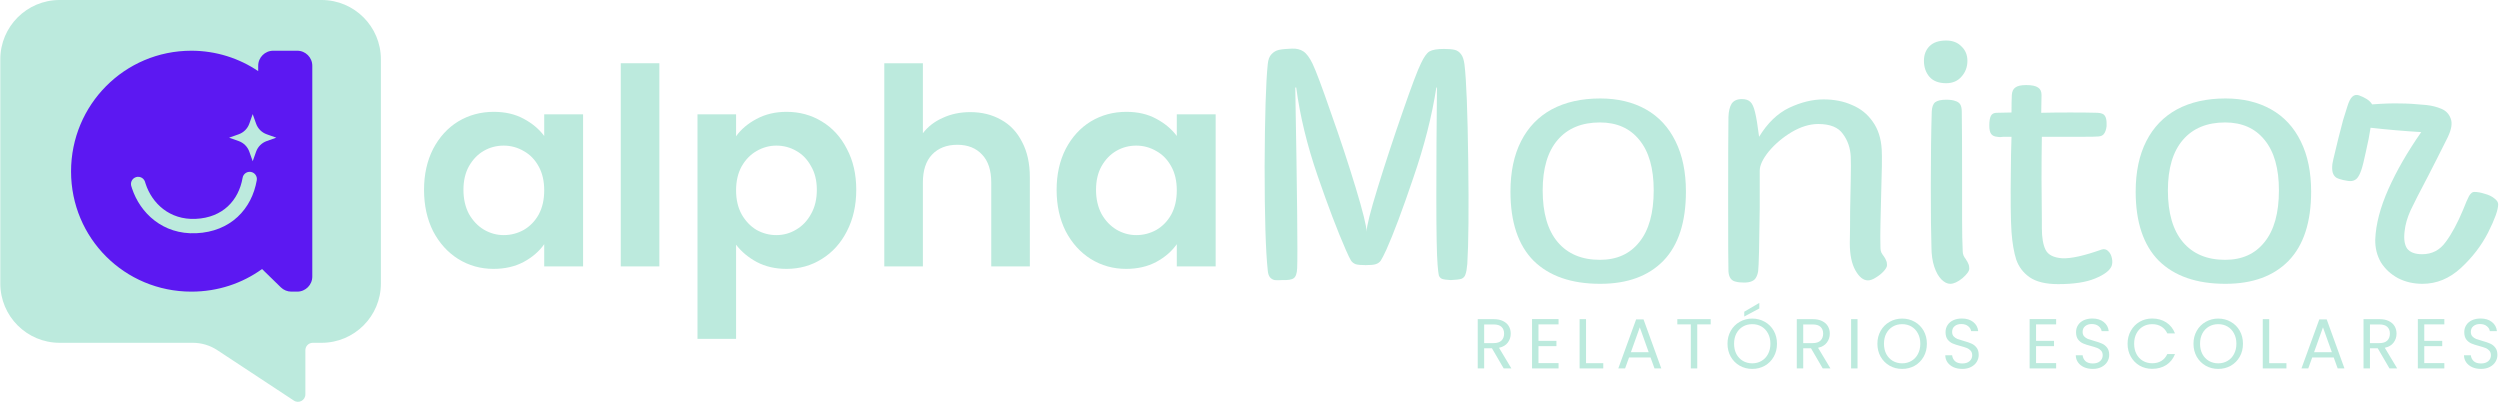
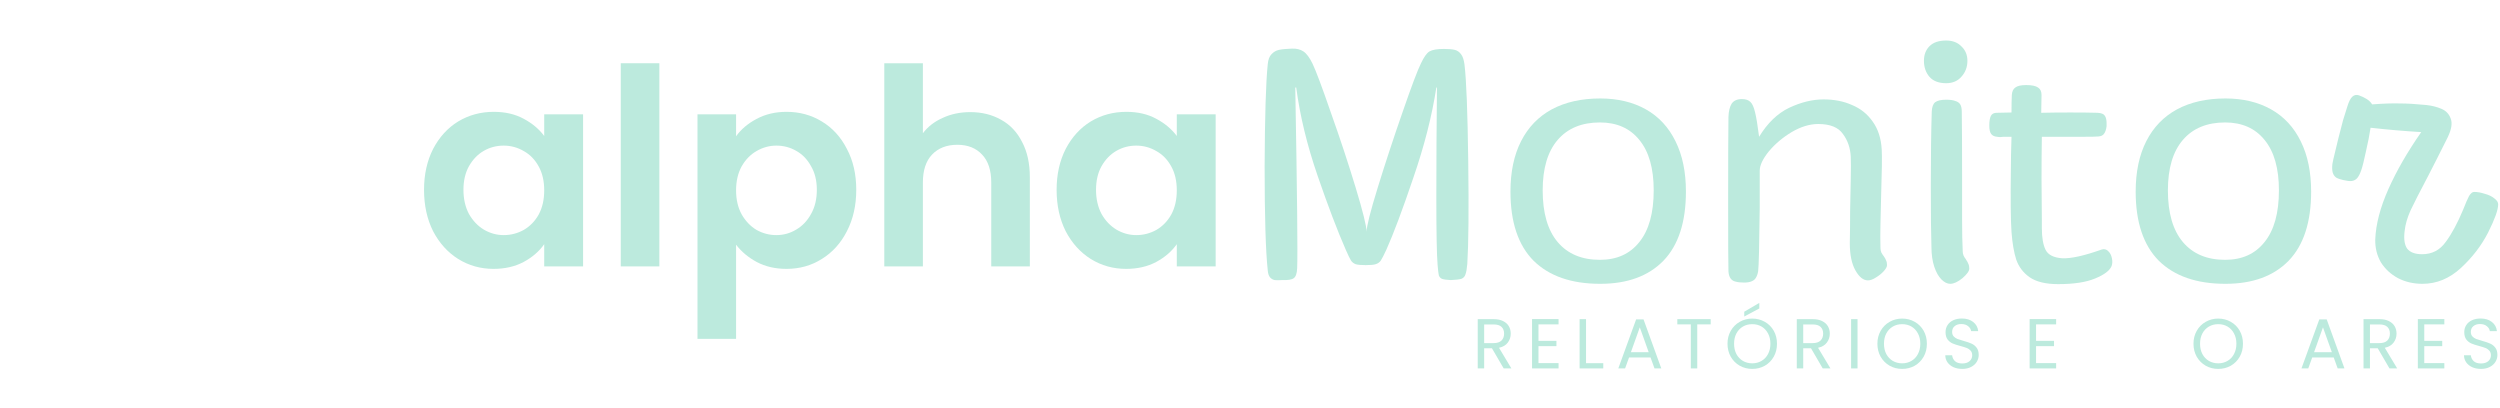
<svg xmlns="http://www.w3.org/2000/svg" width="588" height="96" viewBox="0 0 588 96" fill="none">
  <g clip-path="url(#clip0_5687_45037)">
    <path d="M75.638 0H14.021C6.318 0 0.073 6.245 0.073 13.949V66.679C0.073 74.382 6.318 80.627 14.021 80.627H45.351C47.396 80.627 49.397 81.227 51.106 82.353L69.12 94.22C70.279 94.983 71.823 94.152 71.823 92.763V82.371C71.823 81.408 72.604 80.627 73.567 80.627H75.638C83.341 80.627 89.586 74.382 89.586 66.679V13.949C89.586 6.245 83.341 0 75.638 0Z" fill="#BCEADD" />
    <path d="M69.908 11.929C71.865 11.929 73.451 13.516 73.451 15.473V65.048C73.451 67.005 71.865 68.592 69.908 68.592H68.53C67.606 68.592 66.719 68.231 66.057 67.586L61.636 63.276C56.961 66.647 51.248 68.592 45.016 68.592C29.306 68.592 16.711 56.015 16.711 40.326C16.711 24.636 29.306 11.929 45.016 11.929C50.859 11.929 56.313 13.745 60.727 16.727V15.473C60.727 13.516 62.313 11.929 64.27 11.929H69.908ZM59.013 40.438C58.094 40.279 57.22 40.895 57.061 41.815C56.594 44.522 55.398 46.855 53.58 48.54C51.772 50.216 49.261 51.333 46.006 51.479C39.888 51.752 35.766 47.833 34.258 43.249L34.119 42.804L34.063 42.642C33.743 41.847 32.866 41.408 32.025 41.652C31.185 41.895 30.679 42.733 30.833 43.576L30.873 43.745L31.046 44.302C32.94 50.047 38.24 55.209 46.157 54.855C50.144 54.677 53.435 53.284 55.878 51.02C58.31 48.766 59.816 45.728 60.392 42.39C60.551 41.47 59.933 40.597 59.013 40.438ZM58.639 29.084C58.225 30.253 57.305 31.172 56.136 31.585L53.888 32.381L56.136 33.177C57.305 33.591 58.225 34.509 58.639 35.677L59.436 37.921L60.232 35.677C60.647 34.509 61.567 33.591 62.735 33.177L64.984 32.381L62.735 31.585C61.566 31.172 60.647 30.253 60.232 29.084L59.436 26.84L58.639 29.084Z" fill="#5C18F2" />
  </g>
  <path d="M99.732 44.643C99.732 41.027 100.445 37.819 101.871 35.021C103.341 32.223 105.308 30.071 107.771 28.564C110.278 27.058 113.066 26.304 116.134 26.304C118.814 26.304 121.148 26.842 123.136 27.919C125.168 28.995 126.788 30.351 127.999 31.986V26.885H137.14V62.658H127.999V57.428C126.832 59.107 125.211 60.506 123.136 61.625C121.105 62.701 118.749 63.239 116.07 63.239C113.044 63.239 110.278 62.465 107.771 60.915C105.308 59.365 103.341 57.191 101.871 54.393C100.445 51.552 99.732 48.302 99.732 44.643ZM127.999 44.772C127.999 42.576 127.566 40.704 126.702 39.154C125.838 37.561 124.671 36.356 123.201 35.538C121.732 34.677 120.154 34.247 118.468 34.247C116.783 34.247 115.227 34.656 113.8 35.473C112.374 36.291 111.207 37.497 110.3 39.09C109.435 40.639 109.003 42.49 109.003 44.643C109.003 46.795 109.435 48.689 110.3 50.325C111.207 51.918 112.374 53.145 113.8 54.006C115.27 54.867 116.826 55.297 118.468 55.297C120.154 55.297 121.732 54.888 123.201 54.07C124.671 53.209 125.838 52.004 126.702 50.454C127.566 48.861 127.999 46.967 127.999 44.772Z" fill="#BCEADD" />
  <path d="M155.081 14.875V62.658H146.004V14.875H155.081Z" fill="#BCEADD" />
  <path d="M173.125 32.051C174.292 30.415 175.891 29.059 177.922 27.983C179.997 26.864 182.352 26.304 184.989 26.304C188.058 26.304 190.824 27.058 193.287 28.564C195.794 30.071 197.761 32.223 199.187 35.021C200.657 37.776 201.391 40.984 201.391 44.643C201.391 48.302 200.657 51.552 199.187 54.393C197.761 57.191 195.794 59.365 193.287 60.915C190.824 62.465 188.058 63.239 184.989 63.239C182.352 63.239 180.019 62.701 177.987 61.625C175.999 60.549 174.378 59.193 173.125 57.557V79.705H164.048V26.885H173.125V32.051ZM192.12 44.643C192.12 42.49 191.667 40.639 190.759 39.09C189.895 37.497 188.728 36.291 187.258 35.473C185.832 34.656 184.276 34.247 182.59 34.247C180.948 34.247 179.392 34.677 177.922 35.538C176.496 36.356 175.329 37.561 174.421 39.154C173.557 40.747 173.125 42.619 173.125 44.772C173.125 46.924 173.557 48.797 174.421 50.39C175.329 51.982 176.496 53.209 177.922 54.07C179.392 54.888 180.948 55.297 182.59 55.297C184.276 55.297 185.832 54.867 187.258 54.006C188.728 53.145 189.895 51.918 190.759 50.325C191.667 48.732 192.12 46.838 192.12 44.643Z" fill="#BCEADD" />
  <path d="M228.214 26.369C230.937 26.369 233.358 26.971 235.475 28.177C237.593 29.339 239.236 31.082 240.403 33.407C241.613 35.689 242.218 38.444 242.218 41.672V62.658H233.142V42.899C233.142 40.058 232.428 37.884 231.002 36.377C229.576 34.828 227.631 34.053 225.167 34.053C222.66 34.053 220.672 34.828 219.203 36.377C217.776 37.884 217.063 40.058 217.063 42.899V62.658H207.987V14.875H217.063V31.341C218.23 29.791 219.786 28.586 221.731 27.725C223.676 26.821 225.837 26.369 228.214 26.369Z" fill="#BCEADD" />
  <path d="M248.515 44.643C248.515 41.027 249.228 37.819 250.655 35.021C252.124 32.223 254.091 30.071 256.554 28.564C259.061 27.058 261.849 26.304 264.918 26.304C267.597 26.304 269.931 26.842 271.919 27.919C273.951 28.995 275.571 30.351 276.782 31.986V26.885H285.923V62.658H276.782V57.428C275.615 59.107 273.994 60.506 271.919 61.625C269.888 62.701 267.532 63.239 264.853 63.239C261.827 63.239 259.061 62.465 256.554 60.915C254.091 59.365 252.124 57.191 250.655 54.393C249.228 51.552 248.515 48.302 248.515 44.643ZM276.782 44.772C276.782 42.576 276.349 40.704 275.485 39.154C274.621 37.561 273.454 36.356 271.984 35.538C270.515 34.677 268.937 34.247 267.251 34.247C265.566 34.247 264.01 34.656 262.584 35.473C261.157 36.291 259.99 37.497 259.083 39.09C258.218 40.639 257.786 42.49 257.786 44.643C257.786 46.795 258.218 48.689 259.083 50.325C259.99 51.918 261.157 53.145 262.584 54.006C264.053 54.867 265.609 55.297 267.251 55.297C268.937 55.297 270.515 54.888 271.984 54.07C273.454 53.209 274.621 52.004 275.485 50.454C276.349 48.861 276.782 46.967 276.782 44.772Z" fill="#BCEADD" />
  <path d="M301.486 65.874C300.799 65.923 300.235 65.923 299.794 65.874C299.353 65.776 298.985 65.557 298.691 65.215C298.396 64.824 298.225 64.287 298.176 63.603C297.685 59.06 297.44 50.903 297.44 39.131C297.489 27.36 297.734 19.349 298.176 15.099C298.274 14.025 298.568 13.243 299.058 12.755C299.549 12.217 300.137 11.876 300.824 11.729C301.511 11.582 302.516 11.485 303.84 11.436C304.919 11.387 305.826 11.607 306.562 12.095C307.297 12.584 308.009 13.536 308.695 14.953C309.48 16.565 310.927 20.424 313.035 26.529C315.193 32.586 317.13 38.447 318.847 44.114C320.563 49.78 321.421 53.248 321.421 54.518C321.421 53.248 322.304 49.755 324.07 44.04C325.835 38.325 327.772 32.439 329.881 26.383C331.99 20.277 333.437 16.443 334.221 14.88C334.908 13.414 335.57 12.486 336.208 12.095C336.894 11.705 338.022 11.509 339.591 11.509C340.719 11.509 341.578 11.582 342.166 11.729C342.755 11.876 343.245 12.217 343.637 12.755C344.03 13.243 344.299 14.049 344.447 15.173C344.888 18.787 345.182 26.358 345.329 37.886C345.476 49.364 345.403 57.424 345.109 62.064C345.011 63.236 344.863 64.067 344.667 64.555C344.52 65.044 344.201 65.386 343.711 65.581C343.22 65.728 342.387 65.825 341.21 65.874C340.229 65.825 339.542 65.728 339.15 65.581C338.807 65.434 338.562 65.166 338.414 64.775C338.316 64.335 338.218 63.505 338.12 62.284C337.924 59.891 337.826 54.591 337.826 46.385C337.826 38.179 337.875 29.582 337.973 20.594H337.826C336.796 27.286 334.981 34.393 332.382 41.916C329.832 49.438 327.723 55.055 326.056 58.767C325.467 60.037 325.026 60.892 324.732 61.331C324.438 61.722 324.045 61.991 323.555 62.138C323.113 62.284 322.329 62.357 321.201 62.357C320.122 62.357 319.337 62.284 318.847 62.138C318.356 61.942 317.989 61.649 317.743 61.258C317.498 60.867 317.106 60.062 316.566 58.84C314.556 54.249 312.324 48.388 309.872 41.256C307.42 34.125 305.753 27.237 304.87 20.594H304.649C305.091 45.506 305.238 59.671 305.091 63.09C305.042 64.311 304.772 65.093 304.281 65.434C303.84 65.776 302.908 65.923 301.486 65.874Z" fill="#BCEADD" />
  <path d="M376.373 66.753C369.605 66.753 364.382 64.946 360.704 61.331C357.075 57.668 355.26 52.246 355.26 45.066C355.26 40.426 356.094 36.469 357.761 33.197C359.429 29.924 361.832 27.433 364.97 25.723C368.158 24.014 371.959 23.159 376.373 23.159C380.492 23.159 384.072 24.014 387.113 25.723C390.153 27.433 392.483 29.948 394.101 33.27C395.72 36.542 396.529 40.474 396.529 45.066C396.529 52.246 394.763 57.668 391.232 61.331C387.701 64.946 382.748 66.753 376.373 66.753ZM376.299 61.112C380.271 61.112 383.361 59.72 385.568 56.935C387.824 54.151 388.952 50.097 388.952 44.773C388.952 39.595 387.824 35.639 385.568 32.904C383.361 30.168 380.271 28.8 376.299 28.8C372.032 28.8 368.722 30.168 366.368 32.904C364.014 35.639 362.837 39.595 362.837 44.773C362.837 50.097 364.014 54.151 366.368 56.935C368.722 59.72 372.032 61.112 376.299 61.112Z" fill="#BCEADD" />
  <path d="M410.211 66.46C409.427 66.46 408.765 66.387 408.225 66.24C407.735 66.143 407.342 65.899 407.048 65.508C406.754 65.117 406.582 64.555 406.533 63.823C406.484 62.65 406.46 57.155 406.46 47.337C406.46 37.519 406.484 30.901 406.533 27.482C406.582 26.163 406.827 25.137 407.269 24.404C407.759 23.672 408.568 23.305 409.696 23.305C410.579 23.305 411.241 23.525 411.683 23.965C412.124 24.355 412.492 25.162 412.786 26.383C413.08 27.555 413.399 29.484 413.742 32.171C415.704 28.947 418.058 26.676 420.804 25.357C423.6 24.038 426.297 23.379 428.896 23.379C431.397 23.379 433.629 23.818 435.59 24.697C437.601 25.528 439.219 26.822 440.446 28.581C441.721 30.339 442.432 32.537 442.579 35.175C442.677 36.64 442.628 40.401 442.432 46.458C442.383 48.558 442.334 50.634 442.285 52.686C442.236 54.688 442.236 56.569 442.285 58.328C442.285 58.718 442.358 59.085 442.505 59.426C442.701 59.769 442.898 60.062 443.094 60.306C443.339 60.648 443.511 60.965 443.609 61.258C443.756 61.551 443.829 61.918 443.829 62.357C443.829 62.748 443.56 63.236 443.02 63.823C442.53 64.36 441.917 64.848 441.181 65.288C440.495 65.728 439.882 65.947 439.342 65.947C438.263 65.947 437.282 65.166 436.4 63.603C435.517 62.04 435.075 59.915 435.075 57.228C435.125 54.688 435.149 52.149 435.149 49.609C435.198 46.873 435.247 44.358 435.296 42.062C435.345 39.717 435.345 37.983 435.296 36.86C435.198 34.809 434.585 33.026 433.457 31.511C432.378 29.948 430.441 29.167 427.646 29.167C425.635 29.167 423.551 29.802 421.393 31.072C419.284 32.342 417.494 33.856 416.023 35.614C414.601 37.373 413.889 38.887 413.889 40.157C413.889 43.039 413.889 45.921 413.889 48.803C413.791 57.644 413.669 62.626 413.522 63.749C413.424 64.384 413.252 64.897 413.007 65.288C412.811 65.679 412.467 65.972 411.977 66.167C411.535 66.363 410.947 66.46 410.211 66.46Z" fill="#BCEADD" />
  <path d="M458.689 66.753C458.002 66.753 457.316 66.411 456.629 65.728C455.943 65.044 455.379 64.042 454.937 62.724C454.496 61.405 454.275 59.842 454.275 58.034C454.177 55.299 454.128 50.488 454.128 43.601C454.128 36.665 454.202 30.876 454.349 26.236C454.398 25.162 454.668 24.429 455.158 24.038C455.698 23.647 456.556 23.452 457.733 23.452C458.665 23.452 459.376 23.55 459.866 23.745C460.405 23.892 460.798 24.16 461.043 24.551C461.288 24.942 461.411 25.528 461.411 26.309C461.46 29.338 461.484 34.638 461.484 42.209C461.484 45.628 461.484 48.803 461.484 51.733C461.484 54.615 461.533 57.082 461.632 59.133C461.632 59.769 461.877 60.379 462.367 60.965C462.416 61.014 462.441 61.063 462.441 61.112C462.686 61.454 462.858 61.771 462.956 62.064C463.103 62.357 463.176 62.724 463.176 63.163C463.176 63.749 462.637 64.507 461.558 65.434C460.479 66.314 459.523 66.753 458.689 66.753ZM457.733 19.569C456.016 19.569 454.717 19.08 453.834 18.103C452.951 17.078 452.51 15.808 452.51 14.293C452.51 12.877 452.951 11.729 453.834 10.85C454.717 9.971 456.016 9.531 457.733 9.531C459.253 9.531 460.455 9.995 461.337 10.923C462.269 11.802 462.735 12.926 462.735 14.293C462.735 15.759 462.269 17.004 461.337 18.03C460.455 19.056 459.253 19.569 457.733 19.569Z" fill="#BCEADD" />
  <path d="M484.068 66.827C481.175 66.827 478.943 66.289 477.374 65.215C475.854 64.14 474.799 62.748 474.211 61.038C473.671 59.329 473.303 57.18 473.107 54.591C472.911 51.758 472.862 46.727 472.96 39.498C472.96 37.642 473.009 35.199 473.107 32.171H471.489C471.146 32.171 470.827 32.195 470.533 32.244C470.238 32.244 469.969 32.22 469.723 32.171C469.086 32.122 468.62 31.902 468.326 31.511C468.031 31.121 467.884 30.461 467.884 29.533C467.884 28.507 468.007 27.75 468.252 27.262C468.497 26.773 468.963 26.529 469.65 26.529L473.107 26.456C473.107 24.649 473.132 23.281 473.181 22.353C473.23 21.523 473.5 20.936 473.99 20.594C474.48 20.204 475.339 20.008 476.565 20.008C477.889 20.008 478.821 20.204 479.36 20.594C479.9 20.936 480.169 21.523 480.169 22.353L480.096 26.529C482.057 26.48 484.338 26.456 486.937 26.456C489.536 26.456 491.67 26.48 493.337 26.529C494.22 26.578 494.784 26.798 495.029 27.189C495.323 27.579 495.47 28.19 495.47 29.02C495.47 29.216 495.47 29.436 495.47 29.68C495.372 30.461 495.176 31.047 494.882 31.438C494.637 31.829 494.195 32.049 493.558 32.097C492.969 32.146 491.841 32.171 490.174 32.171C488.555 32.171 486.079 32.171 482.744 32.171H480.243C480.194 35.297 480.169 38.618 480.169 42.135C480.218 45.652 480.243 48.778 480.243 51.514V53.638C480.243 55.885 480.537 57.595 481.126 58.767C481.714 59.939 483.014 60.599 485.024 60.745C487.084 60.843 490.174 60.159 494.293 58.694C494.882 58.498 495.397 58.621 495.838 59.06C496.279 59.451 496.574 60.013 496.721 60.745C496.868 61.429 496.843 62.04 496.647 62.577C496.206 63.652 494.906 64.629 492.748 65.508C490.64 66.387 487.746 66.827 484.068 66.827Z" fill="#BCEADD" />
  <path d="M523.424 66.753C516.656 66.753 511.433 64.946 507.755 61.331C504.126 57.668 502.312 52.246 502.312 45.066C502.312 40.426 503.145 36.469 504.813 33.197C506.48 29.924 508.883 27.433 512.022 25.723C515.21 24.014 519.01 23.159 523.424 23.159C527.544 23.159 531.124 24.014 534.164 25.723C537.205 27.433 539.534 29.948 541.153 33.27C542.771 36.542 543.58 40.474 543.58 45.066C543.58 52.246 541.815 57.668 538.284 61.331C534.753 64.946 529.799 66.753 523.424 66.753ZM523.35 61.112C527.323 61.112 530.412 59.72 532.619 56.935C534.875 54.151 536.003 50.097 536.003 44.773C536.003 39.595 534.875 35.639 532.619 32.904C530.412 30.168 527.323 28.8 523.35 28.8C519.084 28.8 515.773 30.168 513.419 32.904C511.065 35.639 509.889 39.595 509.889 44.773C509.889 50.097 511.065 54.151 513.419 56.935C515.773 59.72 519.084 61.112 523.35 61.112Z" fill="#BCEADD" />
  <path d="M569.768 66.753C567.66 66.753 565.747 66.314 564.03 65.434C562.314 64.507 560.965 63.261 559.985 61.698C559.053 60.086 558.611 58.279 558.66 56.276C558.808 52.71 559.837 48.778 561.75 44.48C563.663 40.181 566.237 35.712 569.474 31.072C565.453 30.828 561.48 30.486 557.557 30.046C557.312 31.707 556.944 33.587 556.454 35.688C556.012 37.788 555.644 39.253 555.35 40.084C555.056 40.914 554.737 41.525 554.394 41.916C554.1 42.257 553.683 42.477 553.143 42.575C552.653 42.624 551.991 42.55 551.157 42.355C550.47 42.209 549.906 42.013 549.465 41.769C549.073 41.476 548.803 41.085 548.656 40.597C548.509 40.059 548.484 39.376 548.582 38.545L548.803 37.446C549.588 34.076 550.348 31.023 551.083 28.288L552.113 24.991C552.457 23.867 552.849 23.11 553.29 22.719C553.732 22.328 554.247 22.231 554.835 22.426C555.522 22.67 556.135 22.963 556.674 23.305C557.214 23.647 557.631 24.062 557.925 24.551C560.524 24.355 562.682 24.282 564.398 24.331C566.115 24.331 568.199 24.453 570.651 24.697C571.975 24.844 573.152 25.137 574.182 25.577C575.261 26.016 575.997 26.773 576.389 27.848C576.83 28.923 576.61 30.388 575.727 32.244C574.893 33.954 574.084 35.566 573.299 37.08C572.515 38.594 571.779 40.035 571.092 41.403C569.18 45.017 567.807 47.704 566.973 49.462C566.188 51.221 565.722 52.832 565.575 54.298C565.33 56.154 565.526 57.546 566.164 58.474C566.85 59.353 568.027 59.793 569.695 59.793C572 59.793 573.839 58.84 575.212 56.935C576.634 55.031 578.007 52.49 579.331 49.316C579.92 47.801 580.386 46.727 580.729 46.092C581.122 45.457 581.514 45.139 581.906 45.139C582.691 45.139 583.525 45.286 584.407 45.579C585.339 45.823 586.099 46.189 586.688 46.678C587.276 47.117 587.57 47.581 587.57 48.07C587.57 49.34 586.786 51.538 585.216 54.664C583.647 57.741 581.514 60.526 578.817 63.017C576.119 65.508 573.103 66.753 569.768 66.753Z" fill="#BCEADD" />
  <path d="M353.664 86.65L350.904 81.912H349.075V86.65H347.562V75.063H351.303C352.179 75.063 352.916 75.212 353.514 75.512C354.124 75.811 354.578 76.215 354.878 76.725C355.177 77.235 355.326 77.817 355.326 78.471C355.326 79.269 355.094 79.973 354.628 80.582C354.174 81.192 353.487 81.597 352.567 81.796L355.476 86.65H353.664ZM349.075 80.699H351.303C352.123 80.699 352.738 80.499 353.149 80.1C353.559 79.69 353.764 79.147 353.764 78.471C353.764 77.784 353.559 77.252 353.149 76.875C352.75 76.498 352.134 76.31 351.303 76.31H349.075V80.699Z" fill="#BCEADD" />
  <path d="M361.85 76.293V80.167H366.073V81.414H361.85V85.404H366.572V86.65H360.337V75.046H366.572V76.293H361.85Z" fill="#BCEADD" />
  <path d="M373.034 85.42H377.09V86.65H371.521V75.063H373.034V85.42Z" fill="#BCEADD" />
  <path d="M388.207 84.074H383.153L382.222 86.65H380.626L384.815 75.129H386.561L390.734 86.65H389.138L388.207 84.074ZM387.774 82.843L385.68 76.991L383.585 82.843H387.774Z" fill="#BCEADD" />
  <path d="M402.352 75.063V76.293H399.193V86.65H397.68V76.293H394.505V75.063H402.352Z" fill="#BCEADD" />
  <path d="M412.128 86.767C411.053 86.767 410.072 86.517 409.185 86.019C408.298 85.509 407.595 84.805 407.074 83.907C406.564 82.999 406.309 81.979 406.309 80.848C406.309 79.718 406.564 78.704 407.074 77.806C407.595 76.897 408.298 76.193 409.185 75.695C410.072 75.185 411.053 74.93 412.128 74.93C413.214 74.93 414.2 75.185 415.087 75.695C415.974 76.193 416.672 76.891 417.182 77.789C417.692 78.687 417.947 79.707 417.947 80.848C417.947 81.99 417.692 83.01 417.182 83.907C416.672 84.805 415.974 85.509 415.087 86.019C414.2 86.517 413.214 86.767 412.128 86.767ZM412.128 85.454C412.937 85.454 413.663 85.265 414.306 84.888C414.96 84.511 415.469 83.974 415.835 83.276C416.212 82.577 416.4 81.768 416.4 80.848C416.4 79.917 416.212 79.108 415.835 78.421C415.469 77.723 414.965 77.185 414.322 76.808C413.679 76.432 412.948 76.243 412.128 76.243C411.308 76.243 410.576 76.432 409.933 76.808C409.29 77.185 408.78 77.723 408.404 78.421C408.038 79.108 407.855 79.917 407.855 80.848C407.855 81.768 408.038 82.577 408.404 83.276C408.78 83.974 409.29 84.511 409.933 84.888C410.587 85.265 411.319 85.454 412.128 85.454ZM413.79 72.552L410.249 74.448V73.317L413.79 71.239V72.552Z" fill="#BCEADD" />
  <path d="M428.705 86.65L425.945 81.912H424.117V86.65H422.604V75.063H426.344C427.22 75.063 427.957 75.212 428.556 75.512C429.165 75.811 429.62 76.215 429.919 76.725C430.218 77.235 430.368 77.817 430.368 78.471C430.368 79.269 430.135 79.973 429.669 80.582C429.215 81.192 428.528 81.597 427.608 81.796L430.517 86.65H428.705ZM424.117 80.699H426.344C427.165 80.699 427.78 80.499 428.19 80.1C428.6 79.69 428.805 79.147 428.805 78.471C428.805 77.784 428.6 77.252 428.19 76.875C427.791 76.498 427.176 76.31 426.344 76.31H424.117V80.699Z" fill="#BCEADD" />
-   <path d="M436.891 75.063V86.65H435.379V75.063H436.891Z" fill="#BCEADD" />
+   <path d="M436.891 75.063V86.65H435.379V75.063Z" fill="#BCEADD" />
  <path d="M447.384 86.767C446.308 86.767 445.328 86.517 444.441 86.019C443.554 85.509 442.85 84.805 442.329 83.907C441.82 82.999 441.565 81.979 441.565 80.848C441.565 79.718 441.82 78.704 442.329 77.806C442.85 76.897 443.554 76.193 444.441 75.695C445.328 75.185 446.308 74.93 447.384 74.93C448.47 74.93 449.456 75.185 450.343 75.695C451.229 76.193 451.928 76.891 452.438 77.789C452.947 78.687 453.202 79.707 453.202 80.848C453.202 81.99 452.947 83.01 452.438 83.907C451.928 84.805 451.229 85.509 450.343 86.019C449.456 86.517 448.47 86.767 447.384 86.767ZM447.384 85.454C448.193 85.454 448.919 85.265 449.561 84.888C450.215 84.511 450.725 83.974 451.091 83.276C451.468 82.577 451.656 81.768 451.656 80.848C451.656 79.917 451.468 79.108 451.091 78.421C450.725 77.723 450.221 77.185 449.578 76.808C448.935 76.432 448.204 76.243 447.384 76.243C446.563 76.243 445.832 76.432 445.189 76.808C444.546 77.185 444.036 77.723 443.659 78.421C443.294 79.108 443.111 79.917 443.111 80.848C443.111 81.768 443.294 82.577 443.659 83.276C444.036 83.974 444.546 84.511 445.189 84.888C445.843 85.265 446.574 85.454 447.384 85.454Z" fill="#BCEADD" />
  <path d="M461.534 86.767C460.769 86.767 460.082 86.634 459.472 86.368C458.874 86.091 458.403 85.714 458.059 85.237C457.716 84.75 457.538 84.19 457.527 83.558H459.14C459.195 84.101 459.417 84.561 459.805 84.938C460.204 85.304 460.78 85.487 461.534 85.487C462.254 85.487 462.819 85.309 463.23 84.955C463.651 84.589 463.861 84.124 463.861 83.558C463.861 83.115 463.739 82.755 463.496 82.478C463.252 82.201 462.947 81.99 462.581 81.846C462.215 81.702 461.722 81.547 461.102 81.38C460.337 81.181 459.722 80.981 459.256 80.782C458.802 80.582 458.408 80.272 458.076 79.851C457.754 79.419 457.594 78.842 457.594 78.122C457.594 77.49 457.754 76.93 458.076 76.443C458.397 75.955 458.846 75.578 459.422 75.312C460.01 75.046 460.68 74.913 461.434 74.913C462.52 74.913 463.407 75.185 464.094 75.728C464.792 76.271 465.186 76.991 465.274 77.889H463.612C463.556 77.446 463.324 77.058 462.914 76.725C462.504 76.382 461.96 76.21 461.284 76.21C460.653 76.21 460.137 76.376 459.738 76.709C459.339 77.03 459.14 77.484 459.14 78.072C459.14 78.493 459.256 78.837 459.489 79.103C459.733 79.369 460.026 79.574 460.37 79.718C460.725 79.851 461.218 80.006 461.85 80.183C462.614 80.394 463.23 80.605 463.695 80.815C464.161 81.015 464.56 81.33 464.892 81.763C465.225 82.184 465.391 82.76 465.391 83.492C465.391 84.057 465.241 84.589 464.942 85.088C464.643 85.587 464.199 85.991 463.612 86.301C463.024 86.612 462.332 86.767 461.534 86.767Z" fill="#BCEADD" />
  <path d="M478.882 76.293V80.167H483.105V81.414H478.882V85.404H483.604V86.65H477.37V75.046H483.604V76.293H478.882Z" fill="#BCEADD" />
-   <path d="M492.227 86.767C491.463 86.767 490.775 86.634 490.166 86.368C489.567 86.091 489.096 85.714 488.753 85.237C488.409 84.75 488.232 84.19 488.221 83.558H489.833C489.889 84.101 490.11 84.561 490.498 84.938C490.897 85.304 491.474 85.487 492.227 85.487C492.948 85.487 493.513 85.309 493.923 84.955C494.344 84.589 494.555 84.124 494.555 83.558C494.555 83.115 494.433 82.755 494.189 82.478C493.945 82.201 493.641 81.99 493.275 81.846C492.909 81.702 492.416 81.547 491.795 81.38C491.03 81.181 490.415 80.981 489.95 80.782C489.495 80.582 489.102 80.272 488.769 79.851C488.448 79.419 488.287 78.842 488.287 78.122C488.287 77.49 488.448 76.93 488.769 76.443C489.091 75.955 489.54 75.578 490.116 75.312C490.703 75.046 491.374 74.913 492.128 74.913C493.214 74.913 494.1 75.185 494.788 75.728C495.486 76.271 495.879 76.991 495.968 77.889H494.306C494.25 77.446 494.017 77.058 493.607 76.725C493.197 76.382 492.654 76.21 491.978 76.21C491.346 76.21 490.831 76.376 490.432 76.709C490.033 77.03 489.833 77.484 489.833 78.072C489.833 78.493 489.95 78.837 490.182 79.103C490.426 79.369 490.72 79.574 491.064 79.718C491.418 79.851 491.912 80.006 492.543 80.183C493.308 80.394 493.923 80.605 494.389 80.815C494.854 81.015 495.253 81.33 495.586 81.763C495.918 82.184 496.084 82.76 496.084 83.492C496.084 84.057 495.935 84.589 495.636 85.088C495.336 85.587 494.893 85.991 494.306 86.301C493.718 86.612 493.025 86.767 492.227 86.767Z" fill="#BCEADD" />
-   <path d="M500.406 80.848C500.406 79.718 500.66 78.704 501.17 77.806C501.68 76.897 502.373 76.188 503.248 75.678C504.135 75.168 505.116 74.913 506.191 74.913C507.455 74.913 508.557 75.218 509.5 75.828C510.442 76.437 511.129 77.302 511.561 78.421H509.749C509.427 77.723 508.962 77.185 508.352 76.808C507.754 76.432 507.033 76.243 506.191 76.243C505.382 76.243 504.656 76.432 504.013 76.808C503.37 77.185 502.866 77.723 502.5 78.421C502.135 79.108 501.952 79.917 501.952 80.848C501.952 81.768 502.135 82.577 502.5 83.276C502.866 83.963 503.37 84.495 504.013 84.872C504.656 85.249 505.382 85.437 506.191 85.437C507.033 85.437 507.754 85.254 508.352 84.888C508.962 84.511 509.427 83.974 509.749 83.276H511.561C511.129 84.384 510.442 85.243 509.5 85.853C508.557 86.451 507.455 86.75 506.191 86.75C505.116 86.75 504.135 86.501 503.248 86.002C502.373 85.492 501.68 84.788 501.17 83.891C500.66 82.993 500.406 81.979 500.406 80.848Z" fill="#BCEADD" />
  <path d="M521.727 86.767C520.652 86.767 519.671 86.517 518.784 86.019C517.897 85.509 517.194 84.805 516.673 83.907C516.163 82.999 515.908 81.979 515.908 80.848C515.908 79.718 516.163 78.704 516.673 77.806C517.194 76.897 517.897 76.193 518.784 75.695C519.671 75.185 520.652 74.93 521.727 74.93C522.813 74.93 523.799 75.185 524.686 75.695C525.573 76.193 526.271 76.891 526.781 77.789C527.291 78.687 527.546 79.707 527.546 80.848C527.546 81.99 527.291 83.01 526.781 83.907C526.271 84.805 525.573 85.509 524.686 86.019C523.799 86.517 522.813 86.767 521.727 86.767ZM521.727 85.454C522.536 85.454 523.262 85.265 523.905 84.888C524.559 84.511 525.068 83.974 525.434 83.276C525.811 82.577 525.999 81.768 525.999 80.848C525.999 79.917 525.811 79.108 525.434 78.421C525.068 77.723 524.564 77.185 523.921 76.808C523.278 76.432 522.547 76.243 521.727 76.243C520.907 76.243 520.175 76.432 519.532 76.808C518.889 77.185 518.38 77.723 518.003 78.421C517.637 79.108 517.454 79.917 517.454 80.848C517.454 81.768 517.637 82.577 518.003 83.276C518.38 83.974 518.889 84.511 519.532 84.888C520.186 85.265 520.918 85.454 521.727 85.454Z" fill="#BCEADD" />
-   <path d="M533.716 85.42H537.772V86.65H532.203V75.063H533.716V85.42Z" fill="#BCEADD" />
  <path d="M548.889 84.074H543.834L542.903 86.65H541.307L545.497 75.129H547.243L551.416 86.65H549.82L548.889 84.074ZM548.456 82.843L546.362 76.991L544.267 82.843H548.456Z" fill="#BCEADD" />
  <path d="M562.003 86.65L559.243 81.912H557.414V86.65H555.902V75.063H559.642C560.518 75.063 561.255 75.212 561.853 75.512C562.463 75.811 562.917 76.215 563.217 76.725C563.516 77.235 563.665 77.817 563.665 78.471C563.665 79.269 563.433 79.973 562.967 80.582C562.513 81.192 561.826 81.597 560.906 81.796L563.815 86.65H562.003ZM557.414 80.699H559.642C560.462 80.699 561.077 80.499 561.488 80.1C561.898 79.69 562.103 79.147 562.103 78.471C562.103 77.784 561.898 77.252 561.488 76.875C561.089 76.498 560.473 76.31 559.642 76.31H557.414V80.699Z" fill="#BCEADD" />
  <path d="M570.189 76.293V80.167H574.412V81.414H570.189V85.404H574.911V86.65H568.676V75.046H574.911V76.293H570.189Z" fill="#BCEADD" />
  <path d="M583.534 86.767C582.769 86.767 582.082 86.634 581.473 86.368C580.874 86.091 580.403 85.714 580.059 85.237C579.716 84.75 579.539 84.19 579.527 83.558H581.14C581.196 84.101 581.417 84.561 581.805 84.938C582.204 85.304 582.78 85.487 583.534 85.487C584.255 85.487 584.82 85.309 585.23 84.955C585.651 84.589 585.862 84.124 585.862 83.558C585.862 83.115 585.74 82.755 585.496 82.478C585.252 82.201 584.947 81.99 584.582 81.846C584.216 81.702 583.723 81.547 583.102 81.38C582.337 81.181 581.722 80.981 581.256 80.782C580.802 80.582 580.409 80.272 580.076 79.851C579.755 79.419 579.594 78.842 579.594 78.122C579.594 77.49 579.755 76.93 580.076 76.443C580.398 75.955 580.846 75.578 581.423 75.312C582.01 75.046 582.681 74.913 583.434 74.913C584.521 74.913 585.407 75.185 586.094 75.728C586.793 76.271 587.186 76.991 587.275 77.889H585.612C585.557 77.446 585.324 77.058 584.914 76.725C584.504 76.382 583.961 76.21 583.285 76.21C582.653 76.21 582.138 76.376 581.739 76.709C581.34 77.03 581.14 77.484 581.14 78.072C581.14 78.493 581.257 78.837 581.489 79.103C581.733 79.369 582.027 79.574 582.37 79.718C582.725 79.851 583.218 80.006 583.85 80.183C584.615 80.394 585.23 80.605 585.695 80.815C586.161 81.015 586.56 81.33 586.892 81.763C587.225 82.184 587.391 82.76 587.391 83.492C587.391 84.057 587.242 84.589 586.942 85.088C586.643 85.587 586.2 85.991 585.612 86.301C585.025 86.612 584.332 86.767 583.534 86.767Z" fill="#BCEADD" />
  <defs>
    <clipPath id="clip0_5687_45037">
-       <rect width="89.513" height="96" fill="white" transform="translate(0.073)" />
-     </clipPath>
+       </clipPath>
  </defs>
</svg>